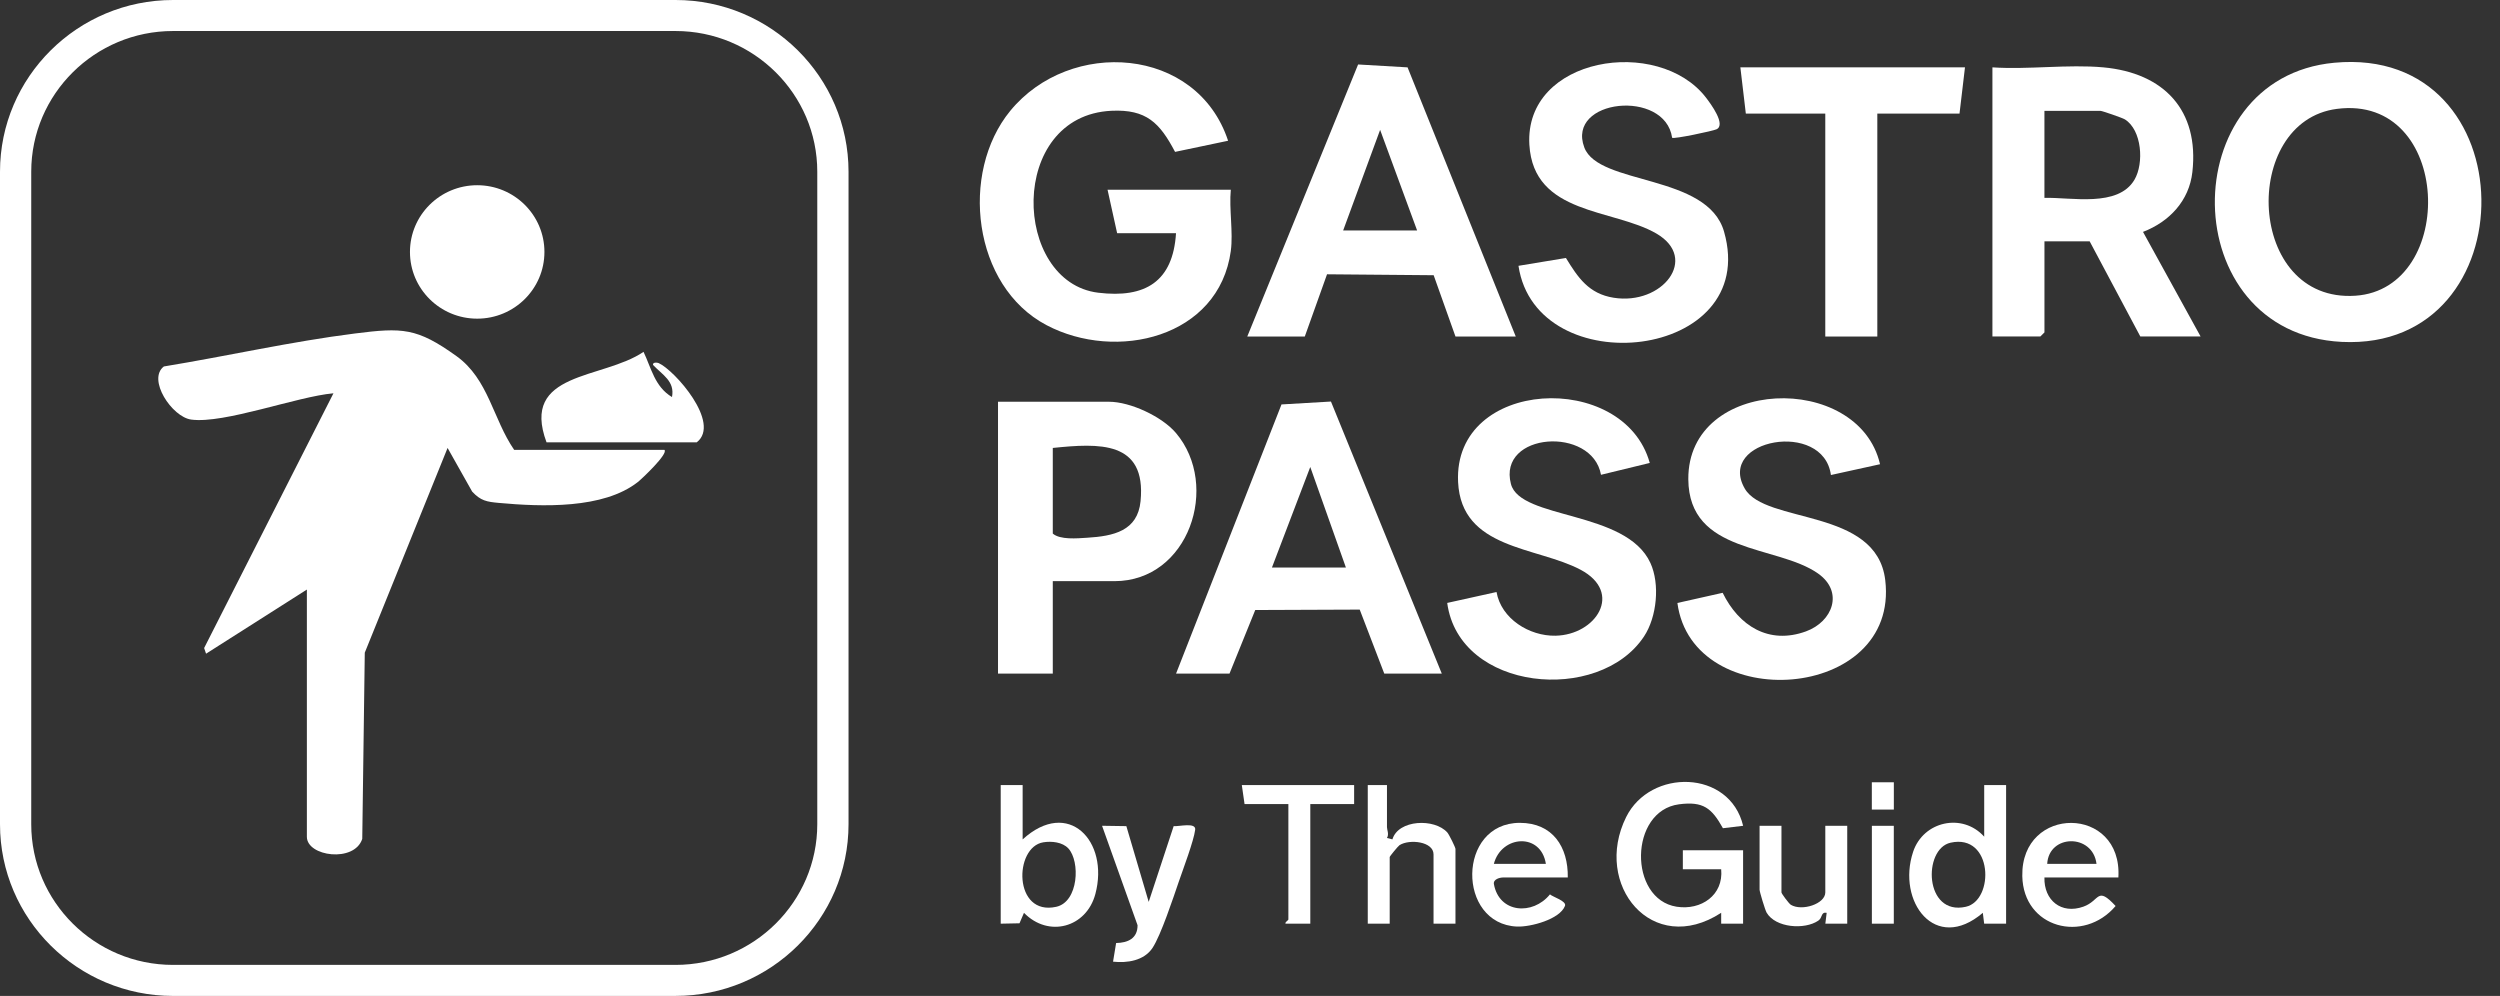
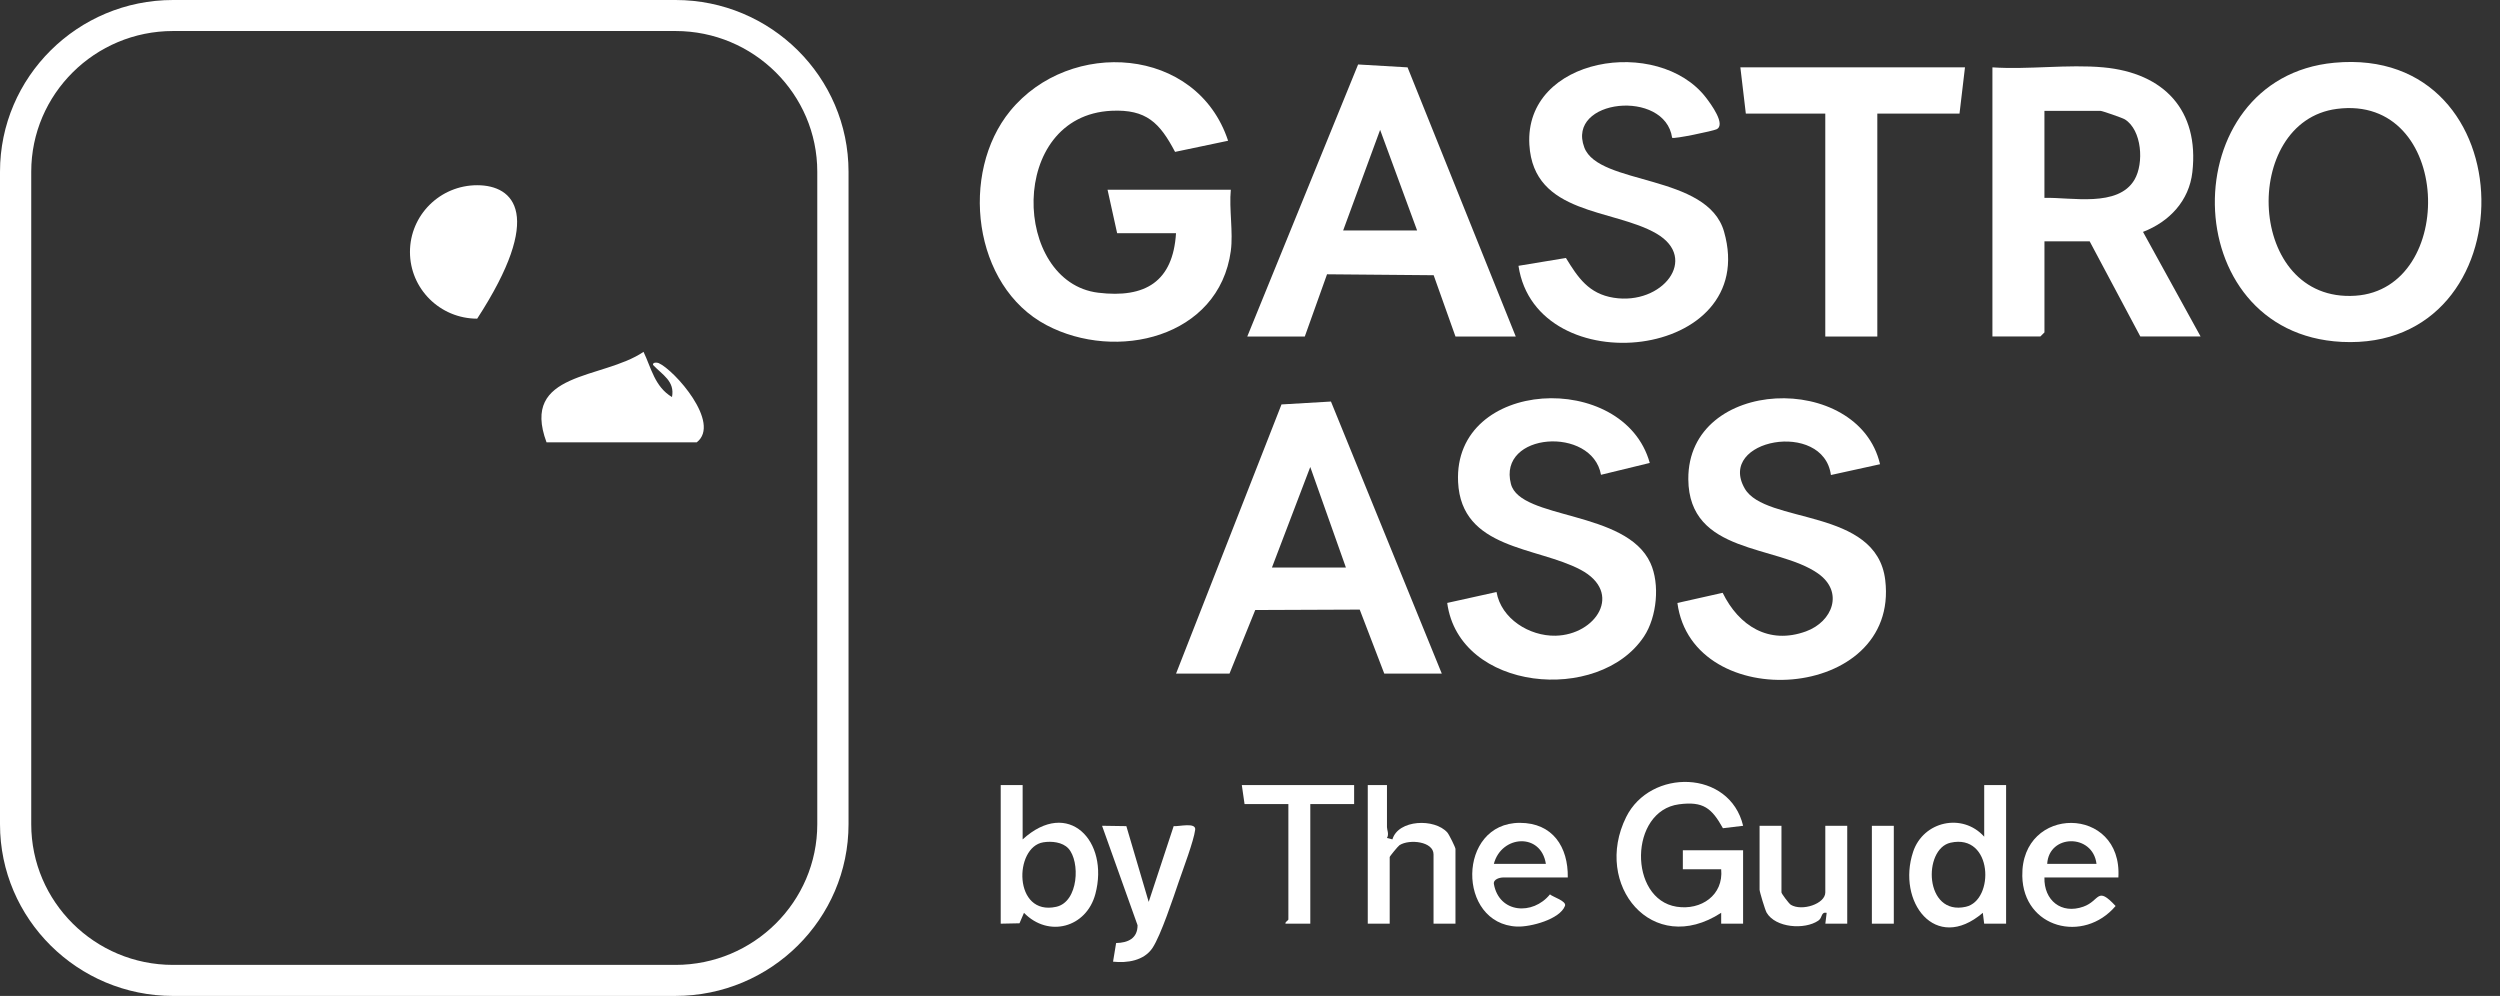
<svg xmlns="http://www.w3.org/2000/svg" width="123" height="49" viewBox="0 0 123 49" fill="none">
  <rect x="0" y="0" width="123" height="49" fill="#333333" stroke="none" />
  <g clip-path="url(#clip0_169_3318)">
    <path d="M33.236 49H8.513C3.819 49 0 45.211 0 40.553V8.448C0 3.79 3.819 0 8.513 0H33.235C37.929 0 41.748 3.79 41.748 8.448V40.551C41.748 45.209 37.929 48.999 33.235 48.999L33.236 49ZM8.513 1.526C4.667 1.526 1.537 4.631 1.537 8.448V40.551C1.537 44.368 4.667 47.473 8.513 47.473H33.235C37.081 47.473 40.21 44.368 40.21 40.551V8.448C40.21 4.631 37.081 1.526 33.235 1.526H8.513Z" fill="white" />
    <path d="M60.557 12.343C59.974 16.62 54.918 17.807 51.485 15.995C47.854 14.08 47.206 8.502 49.705 5.453C52.645 1.866 58.891 2.277 60.422 6.925L57.813 7.473C57.059 6.041 56.402 5.37 54.687 5.45C49.562 5.692 49.803 13.887 54.035 14.402C56.348 14.682 57.71 13.857 57.86 11.473H54.963L54.491 9.334H60.556C60.465 10.277 60.68 11.428 60.556 12.343H60.557Z" fill="white" />
    <path d="M114.846 3.087C124.393 2.196 124.479 17.288 115.211 16.821C106.987 16.407 106.917 3.827 114.846 3.087ZM114.975 5.357C110.219 5.973 110.508 14.902 115.881 14.55C120.918 14.22 120.663 4.621 114.975 5.357Z" fill="white" />
    <path d="M103.484 3.314C106.47 3.588 108.206 5.427 107.865 8.464C107.707 9.878 106.734 10.909 105.436 11.409L108.269 16.555H105.304L102.811 11.873H100.587V16.354L100.385 16.555H98.027V3.314C99.788 3.433 101.749 3.155 103.486 3.314H103.484ZM100.586 9.735C101.91 9.701 104.205 10.215 105.014 8.846C105.495 8.031 105.381 6.396 104.544 5.874C104.425 5.8 103.428 5.455 103.349 5.455H100.586V9.735Z" fill="white" />
    <path d="M74.574 16.556H71.609L70.536 13.541L65.29 13.495L64.196 16.556H61.366L66.819 3.172L69.252 3.314L74.575 16.556H74.574ZM69.722 11.339L67.902 6.389L66.083 11.339H69.722Z" fill="white" />
    <path d="M57.862 33.14L63.05 19.898L65.483 19.756L70.936 33.141H68.106L66.898 29.992L61.758 30.013L60.491 33.141H57.863L57.862 33.14ZM66.219 27.924L64.465 22.975L62.579 27.924H66.219Z" fill="white" />
-     <path d="M51.797 28.592V33.14H49.102V19.766H54.561C55.614 19.766 57.177 20.498 57.86 21.307C60.046 23.895 58.493 28.593 54.83 28.593H51.798L51.797 28.592ZM51.797 22.039V26.252C52.156 26.565 52.991 26.489 53.487 26.457C54.784 26.377 55.973 26.127 56.116 24.654C56.406 21.67 54.07 21.805 51.797 22.039Z" fill="white" />
    <path d="M92.501 22.839L90.081 23.371C89.715 20.643 84.449 21.611 85.84 24.034C86.853 25.802 92.329 24.967 92.754 28.541C93.467 34.527 83.266 35.203 82.528 29.666L84.755 29.166C85.548 30.787 87.02 31.733 88.856 31.063C90.168 30.584 90.729 29.116 89.443 28.213C87.416 26.791 83.089 27.283 83.065 23.576C83.033 18.53 91.436 18.276 92.498 22.839H92.501Z" fill="white" />
    <path d="M78.769 23.361C78.339 20.951 73.674 21.265 74.338 23.812C74.798 25.576 80.008 25.091 81.201 27.7C81.676 28.738 81.521 30.353 80.886 31.313C78.676 34.654 71.788 34.017 71.203 29.664L73.629 29.127C73.858 30.442 75.242 31.302 76.528 31.277C78.525 31.24 79.882 29.157 77.766 28.032C75.605 26.885 71.896 27.043 71.738 23.714C71.493 18.591 79.902 18.205 81.168 22.777L78.77 23.36L78.769 23.361Z" fill="white" />
    <path d="M82.269 6.779C81.924 4.363 77.05 4.863 77.948 7.255C78.653 9.132 84.008 8.536 84.824 11.4C86.634 17.745 75.58 18.911 74.709 13.078L77.044 12.692C77.634 13.657 78.167 14.455 79.392 14.649C81.787 15.031 83.603 12.718 81.496 11.491C79.373 10.256 75.448 10.589 75.245 7.121C74.992 2.79 81.589 1.766 83.93 4.797C84.178 5.119 84.931 6.139 84.451 6.362C84.272 6.446 82.352 6.852 82.269 6.778V6.779Z" fill="white" />
    <path d="M96.677 3.314L96.408 5.589H92.364V16.556H89.804V5.589H85.895L85.626 3.314H96.677Z" fill="white" />
    <path d="M85.76 45.445H84.682V44.91C81.294 47.113 78.355 43.53 80.006 40.201C81.198 37.797 85.101 37.858 85.762 40.629L84.768 40.748C84.216 39.759 83.803 39.414 82.605 39.572C80.151 39.897 80.117 44.24 82.492 44.611C83.696 44.798 84.804 44.041 84.682 42.769H82.796V41.833H85.76V45.444V45.445Z" fill="white" />
    <path d="M98.7 38.624V45.445H97.621L97.555 44.911C95.212 46.913 93.312 44.352 94.126 41.908C94.626 40.404 96.552 39.972 97.623 41.165V38.624H98.701H98.7ZM95.966 41.461C94.599 41.766 94.669 45.072 96.717 44.614C98.141 44.296 98.055 40.995 95.966 41.461Z" fill="white" />
    <path d="M50.314 38.624V41.299C52.562 39.247 54.582 41.383 53.893 43.981C53.452 45.642 51.584 46.147 50.38 44.911L50.159 45.426L49.235 45.445V38.624H50.314ZM52.562 41.742C52.272 41.429 51.74 41.376 51.333 41.441C49.876 41.673 49.849 45.088 51.97 44.614C53.066 44.369 53.155 42.384 52.562 41.741V41.742Z" fill="white" />
    <path d="M68.239 38.624V40.697C68.239 40.833 68.352 41.041 68.238 41.229L68.507 41.297C68.794 40.32 70.581 40.252 71.209 40.959C71.296 41.058 71.609 41.694 71.609 41.767V45.445H70.53V42.035C70.53 41.403 69.353 41.27 68.859 41.58C68.787 41.626 68.373 42.131 68.373 42.168V45.445H67.294V38.624H68.238H68.239Z" fill="white" />
    <path d="M77.136 43.171H73.969C73.792 43.171 73.465 43.254 73.499 43.493C73.756 44.936 75.415 45.046 76.258 44.003C76.4 44.133 77.088 44.331 76.997 44.57C76.744 45.234 75.298 45.614 74.64 45.587C71.671 45.464 71.682 40.487 74.776 40.484C76.394 40.484 77.158 41.671 77.135 43.171H77.136ZM76.057 42.503C75.817 40.952 73.869 41.086 73.497 42.503H76.057Z" fill="white" />
    <path d="M104.226 43.17H100.586C100.555 44.295 101.416 44.997 102.504 44.607C103.333 44.31 103.152 43.571 104.088 44.575C102.515 46.432 99.547 45.67 99.497 43.104C99.43 39.595 104.436 39.613 104.224 43.172L104.226 43.17ZM103.148 42.503C102.967 41.005 100.805 41.03 100.722 42.503H103.148Z" fill="white" />
    <path d="M55.417 40.648L56.516 44.373L57.744 40.646C57.997 40.673 58.852 40.443 58.803 40.824C58.73 41.386 58.21 42.754 57.999 43.372C57.728 44.163 57.116 46.015 56.705 46.636C56.285 47.27 55.456 47.389 54.762 47.314L54.913 46.397C55.496 46.386 55.968 46.171 55.968 45.522L54.221 40.628L55.416 40.646L55.417 40.648Z" fill="white" />
    <path d="M87.648 40.63V43.907C87.648 43.966 88.018 44.463 88.111 44.517C88.659 44.845 89.805 44.47 89.805 43.907V40.63H90.884V45.445H89.807L89.872 44.91C89.579 44.858 89.682 45.145 89.459 45.297C88.787 45.754 87.357 45.652 86.917 44.901C86.842 44.772 86.571 43.873 86.571 43.774V40.631H87.649L87.648 40.63Z" fill="white" />
    <path d="M66.623 38.624V39.561H64.467V45.445H63.253C63.187 45.396 63.388 45.272 63.388 45.244V39.561H61.232L61.097 38.624H66.623Z" fill="white" />
    <path d="M93.175 40.63H92.096V45.445H93.175V40.63Z" fill="white" />
-     <path d="M93.177 38.488H92.094V39.831H93.177V38.488Z" fill="white" />
-     <path d="M32.69 22.134C32.898 22.316 31.577 23.562 31.382 23.715C29.688 25.05 26.661 24.937 24.54 24.743C23.952 24.689 23.65 24.64 23.23 24.186L22.021 22.039L17.947 32.111L17.823 41.273C17.436 42.458 15.098 42.139 15.098 41.17V29.006L10.138 32.162L10.043 31.884L16.406 19.35C14.624 19.506 11.021 20.863 9.406 20.643C8.457 20.514 7.234 18.663 8.062 18.03C11.187 17.518 14.325 16.804 17.467 16.407C19.793 16.113 20.509 16.12 22.46 17.522C24.039 18.657 24.253 20.616 25.297 22.134H32.69Z" fill="white" />
-     <path d="M23.478 15.678C25.305 15.678 26.786 14.209 26.786 12.396C26.786 10.583 25.305 9.113 23.478 9.113C21.651 9.113 20.17 10.583 20.17 12.396C20.17 14.209 21.651 15.678 23.478 15.678Z" fill="white" />
+     <path d="M23.478 15.678C26.786 10.583 25.305 9.113 23.478 9.113C21.651 9.113 20.17 10.583 20.17 12.396C20.17 14.209 21.651 15.678 23.478 15.678Z" fill="white" />
    <path d="M26.889 21.763C25.59 18.258 29.651 18.68 31.662 17.311C32.038 18.092 32.21 19.029 33.062 19.535C33.212 18.755 32.595 18.448 32.129 17.955C32.1 17.817 32.324 17.828 32.406 17.864C33.185 18.209 35.496 20.815 34.28 21.763H26.888H26.889Z" fill="white" />
  </g>
  <defs>
    <clipPath id="clip0_169_3318">
      <rect width="122.085" height="49" fill="white" />
    </clipPath>
  </defs>
</svg>